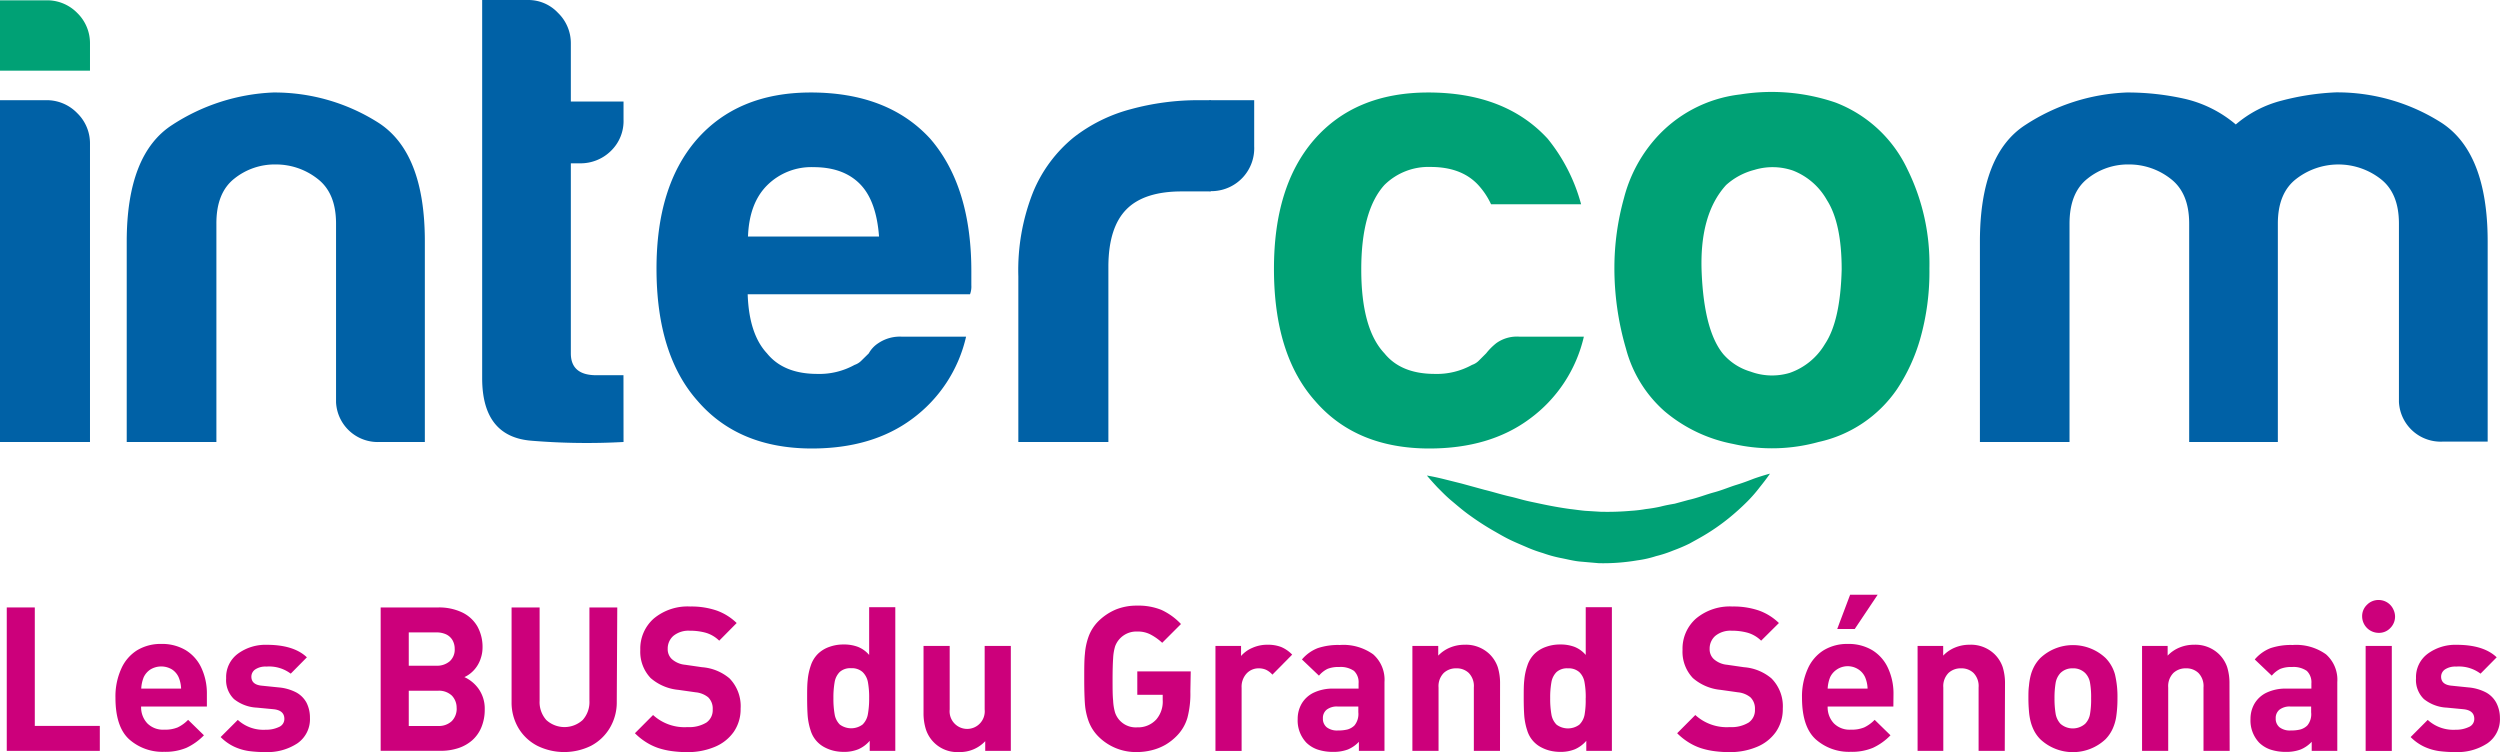
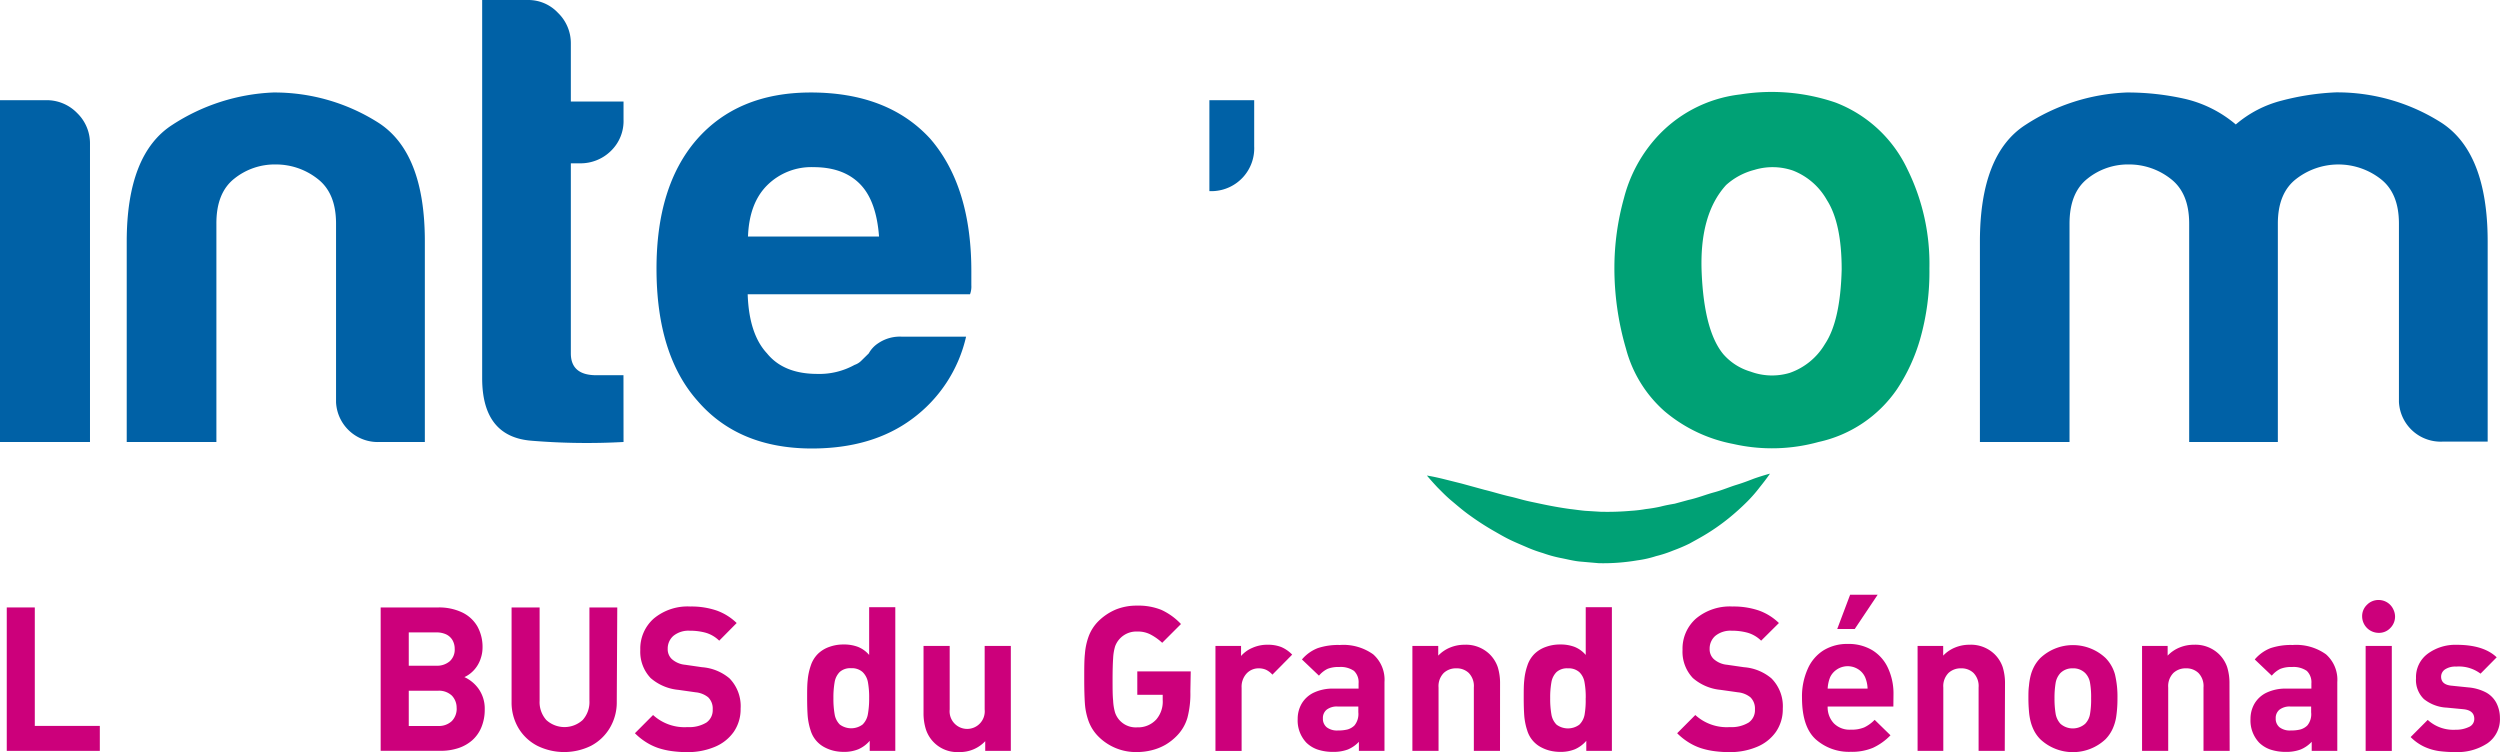
<svg xmlns="http://www.w3.org/2000/svg" id="Calque_1" data-name="Calque 1" viewBox="0 0 399.5 120.19">
  <defs>
    <style>.cls-1{fill:#0061a6;}.cls-2{fill:#00a175;}.cls-3{fill:#cc007b;}</style>
  </defs>
  <path class="cls-1" d="M13.56,21.63H6.17V76.25H20.55V28.61a6.73,6.73,0,0,0-2.06-4.93A6.76,6.76,0,0,0,13.56,21.63Z" transform="translate(-6.17 -5.62)" />
-   <path class="cls-2" d="M18.49,7.67a6.72,6.72,0,0,0-4.93-2H6.17V16.91H20.55V12.6A6.73,6.73,0,0,0,18.49,7.67Z" transform="translate(-6.17 -5.62)" />
  <path class="cls-1" d="M74.06,76.25H66.87a6.68,6.68,0,0,1-7-6.34q0-.33,0-.66V41.35c0-3.29-1-5.68-3-7.19a10.76,10.76,0,0,0-6.68-2.26,10.3,10.3,0,0,0-6.57,2.26c-1.92,1.51-2.88,3.9-2.87,7.19v34.9H26.42v-32q0-14,7.29-18.68A31.94,31.94,0,0,1,49.83,20.4a30.93,30.93,0,0,1,16.63,4.72q7.61,4.72,7.6,19.09Z" transform="translate(-6.17 -5.62)" />
  <path class="cls-1" d="M105.81,76.25a107.35,107.35,0,0,1-14.68-.2q-7.91-.61-7.91-10V5.62h7.39a6.48,6.48,0,0,1,4.72,2.05,6.73,6.73,0,0,1,2.06,4.93v9.24h8.42v2.88a6.63,6.63,0,0,1-2,5,6.91,6.91,0,0,1-4.93,2H97.39V62.09c0,2.33,1.37,3.5,4.1,3.49h4.31Z" transform="translate(-6.17 -5.62)" />
  <path class="cls-1" d="M150.29,59.42h10.26a22.52,22.52,0,0,1-8.62,13.14q-6.36,4.72-16,4.73-11.72,0-18.28-7.6-6.57-7.39-6.57-21.15,0-13.14,6.36-20.54,6.59-7.59,18.28-7.6,12.33,0,19.1,7.39,6.57,7.6,6.57,21.15V51.2a3.53,3.53,0,0,1-.21,1.44H125.65q.21,6.36,3.08,9.44c1.77,2.19,4.44,3.28,8,3.29a11.63,11.63,0,0,0,6-1.44,2.81,2.81,0,0,0,1.13-.72L145,62.09a4.57,4.57,0,0,1,1.54-1.64A6.15,6.15,0,0,1,150.29,59.42Zm-24.65-16h21q-.41-5.54-2.87-8.21-2.67-2.88-7.6-2.88a10,10,0,0,0-7.39,2.88q-2.88,2.85-3.08,8.19Z" transform="translate(-6.17 -5.62)" />
-   <path class="cls-1" d="M168.9,76.25V49.77a33.81,33.81,0,0,1,2.36-13.45,22.18,22.18,0,0,1,6.47-8.73,25.34,25.34,0,0,1,9.14-4.52,40.88,40.88,0,0,1,10.78-1.44h2V36.21H195q-6,0-8.83,2.87t-2.88,9V76.25Z" transform="translate(-6.17 -5.62)" />
-   <path class="cls-2" d="M249,59.42h10.27a22.54,22.54,0,0,1-8.67,13.14q-6.36,4.72-16,4.73-11.72,0-18.28-7.6-6.58-7.39-6.57-21.15,0-13.14,6.37-20.54,6.57-7.59,18.27-7.6,12.31,0,19.1,7.39a28.21,28.21,0,0,1,5.34,10.47H244.44a12,12,0,0,0-2.05-3.08q-2.67-2.88-7.6-2.88a10,10,0,0,0-7.39,2.88q-3.71,4.11-3.7,13.55t3.7,13.35c1.77,2.19,4.44,3.28,8,3.29a11.63,11.63,0,0,0,6-1.44,2.81,2.81,0,0,0,1.13-.72l1.13-1.13a9.79,9.79,0,0,1,1.64-1.64A5.68,5.68,0,0,1,249,59.42Z" transform="translate(-6.17 -5.62)" />
  <path class="cls-2" d="M272.16,71.33a20.21,20.21,0,0,1-6.16-10,45.75,45.75,0,0,1-1.85-13,41.57,41.57,0,0,1,1.54-11.09A23,23,0,0,1,270.51,28a21.32,21.32,0,0,1,13.76-7.29A31.63,31.63,0,0,1,299.47,22,21,21,0,0,1,311,32.72a34.08,34.08,0,0,1,3.49,15.81A39.21,39.21,0,0,1,313,59.83a28.82,28.82,0,0,1-3.7,8,20.47,20.47,0,0,1-12.53,8.42,27.91,27.91,0,0,1-13.65.31A23.88,23.88,0,0,1,272.16,71.33ZM282,35.19q-4.31,4.73-3.9,14.07t3.49,13A9.22,9.22,0,0,0,285.9,65a9.87,9.87,0,0,0,6.26.21,10.55,10.55,0,0,0,5.64-4.62q2.47-3.7,2.67-11.91,0-7.4-2.36-11.09a10.65,10.65,0,0,0-5.44-4.72,10,10,0,0,0-6.16-.1A10.71,10.71,0,0,0,282,35.19Z" transform="translate(-6.17 -5.62)" />
  <path class="cls-1" d="M370.2,76.25H356V41.35c0-3.29-1-5.68-3-7.19a10.75,10.75,0,0,0-6.67-2.26,10.3,10.3,0,0,0-6.57,2.26c-1.92,1.51-2.88,3.9-2.88,7.19v34.9H322.56v-32q0-14,7.29-18.68A31.85,31.85,0,0,1,346,20.4a41.58,41.58,0,0,1,9.24,1,19.32,19.32,0,0,1,8.21,4.11,18.1,18.1,0,0,1,7.29-3.8,40.78,40.78,0,0,1,8.72-1.33A31,31,0,0,1,396.1,25.1q7.59,4.72,7.6,19.09v32h-7.18a6.68,6.68,0,0,1-7-6.34q0-.33,0-.66V41.35c0-3.29-1-5.68-3-7.19a11,11,0,0,0-13.35,0c-2,1.51-3,3.9-3,7.19v34.9Z" transform="translate(-6.17 -5.62)" />
  <path class="cls-1" d="M206.59,21.63V29a6.85,6.85,0,0,1-6.53,7.16q-.31,0-.63,0V21.63" transform="translate(-6.17 -5.62)" />
  <path class="cls-3" d="M22.12,125.61H7.25V102.69h4.48v18.93H22.12Z" transform="translate(-6.17 -5.62)" />
-   <path class="cls-3" d="M39.23,118.52H28.72a3.74,3.74,0,0,0,1,2.7,3.53,3.53,0,0,0,2.7,1,5.22,5.22,0,0,0,2.14-.36,5.85,5.85,0,0,0,1.67-1.21l2.53,2.47a9.43,9.43,0,0,1-2.8,2,8.73,8.73,0,0,1-3.57.64,8,8,0,0,1-5.58-2c-1.46-1.33-2.19-3.55-2.19-6.64a10.72,10.72,0,0,1,.91-4.6,6.64,6.64,0,0,1,2.57-3,7.27,7.27,0,0,1,3.83-1,7.4,7.4,0,0,1,3.92,1,6.5,6.5,0,0,1,2.52,2.87,9.66,9.66,0,0,1,.86,4.13Zm-4.12-2.86a5.11,5.11,0,0,0-.39-1.81,2.92,2.92,0,0,0-1.06-1.25,3.34,3.34,0,0,0-3.45,0,3,3,0,0,0-1.08,1.25,5.64,5.64,0,0,0-.39,1.81Z" transform="translate(-6.17 -5.62)" />
-   <path class="cls-3" d="M55.7,120.33a4.68,4.68,0,0,1-2,4.07,8.68,8.68,0,0,1-5.12,1.4,18.74,18.74,0,0,1-2.7-.17,8.46,8.46,0,0,1-2.31-.7,7.55,7.55,0,0,1-2.14-1.53l2.74-2.74a6.06,6.06,0,0,0,4.48,1.57,4.65,4.65,0,0,0,2.08-.43,1.38,1.38,0,0,0,.88-1.31c0-.91-.59-1.43-1.76-1.54l-2.64-.25a6.31,6.31,0,0,1-3.65-1.37A4.22,4.22,0,0,1,42.31,114a4.64,4.64,0,0,1,1.88-3.92,7.43,7.43,0,0,1,4.6-1.42q4.32,0,6.42,2l-2.58,2.61a5.75,5.75,0,0,0-3.9-1.13,2.94,2.94,0,0,0-1.78.46,1.4,1.4,0,0,0-.61,1.15c0,.87.58,1.36,1.75,1.45l2.64.27a7.42,7.42,0,0,1,2.76.79,4.07,4.07,0,0,1,1.67,1.67A5.27,5.27,0,0,1,55.7,120.33Z" transform="translate(-6.17 -5.62)" />
  <path class="cls-3" d="M83.63,119a7.25,7.25,0,0,1-.52,2.8,5.63,5.63,0,0,1-1.45,2.09,6.39,6.39,0,0,1-2.22,1.27,8.89,8.89,0,0,1-2.85.44H67V102.69h9.21a8.59,8.59,0,0,1,3.8.79,5.6,5.6,0,0,1,2.44,2.23,6.75,6.75,0,0,1,.83,3.41A5.33,5.33,0,0,1,83,110.8a5,5,0,0,1-1.62,2.4,4.51,4.51,0,0,1-1,.62,5.72,5.72,0,0,1,2.23,1.82A5.47,5.47,0,0,1,83.63,119Zm-4.8-9.68a2.75,2.75,0,0,0-.35-1.4,2.34,2.34,0,0,0-1-.92,3.61,3.61,0,0,0-1.62-.32H71.49V112h4.37a3.11,3.11,0,0,0,2.19-.72,2.51,2.51,0,0,0,.78-2Zm.31,9.46a2.8,2.8,0,0,0-.76-2,3,3,0,0,0-2.23-.78H71.49v5.63h4.67a3,3,0,0,0,2.22-.79,2.83,2.83,0,0,0,.77-2Z" transform="translate(-6.17 -5.62)" />
  <path class="cls-3" d="M104.73,117.75a8,8,0,0,1-1.12,4.21,7.59,7.59,0,0,1-3,2.84,9.7,9.7,0,0,1-8.57,0,7.52,7.52,0,0,1-3-2.8,8,8,0,0,1-1.12-4.21v-15.1h4.48V117.6a4.3,4.3,0,0,0,1.07,3.08,4.31,4.31,0,0,0,5.81,0,4.28,4.28,0,0,0,1.08-3.09V102.69h4.45Z" transform="translate(-6.17 -5.62)" />
  <path class="cls-3" d="M124.52,118.86a6.36,6.36,0,0,1-1.11,3.73,6.91,6.91,0,0,1-3.07,2.4,11.13,11.13,0,0,1-4.34.82,17.68,17.68,0,0,1-2.52-.17,12,12,0,0,1-2.13-.49,9.16,9.16,0,0,1-1.92-.92,10,10,0,0,1-1.8-1.44l2.9-2.91a7.45,7.45,0,0,0,5.53,1.93,5.25,5.25,0,0,0,3-.73,2.4,2.4,0,0,0,1-2.1,2.51,2.51,0,0,0-.72-1.93,3.75,3.75,0,0,0-2-.8l-2.76-.39a7.86,7.86,0,0,1-4.44-1.89,6.1,6.1,0,0,1-1.65-4.51,6.4,6.4,0,0,1,2.16-5,8.44,8.44,0,0,1,5.83-1.92,12.46,12.46,0,0,1,4.2.64,8.87,8.87,0,0,1,3.21,2L121.1,108a5.14,5.14,0,0,0-2.13-1.26,9.3,9.3,0,0,0-2.57-.33,3.82,3.82,0,0,0-2.62.82,2.69,2.69,0,0,0-.91,2.09,2.14,2.14,0,0,0,.67,1.63,3.71,3.71,0,0,0,2.12.9l2.7.39a7.7,7.7,0,0,1,4.38,1.78A6.35,6.35,0,0,1,124.52,118.86Z" transform="translate(-6.17 -5.62)" />
  <path class="cls-3" d="M149.24,125.61h-4.09V124a5.05,5.05,0,0,1-1.84,1.36,6,6,0,0,1-2.32.41,7,7,0,0,1-1.59-.18,6.08,6.08,0,0,1-1.42-.53,4.48,4.48,0,0,1-2.26-2.68,10.27,10.27,0,0,1-.48-2.33c-.06-.78-.09-1.74-.09-2.89s0-2.1.09-2.86a9.61,9.61,0,0,1,.49-2.31,4.68,4.68,0,0,1,1.13-1.87,4.9,4.9,0,0,1,1.79-1.11,6.49,6.49,0,0,1,2.31-.4,6.26,6.26,0,0,1,2.31.38,4.6,4.6,0,0,1,1.79,1.29v-7.63h4.18Zm-4.18-8.41a13.18,13.18,0,0,0-.2-2.59A3,3,0,0,0,144,113a2.57,2.57,0,0,0-1.82-.6,2.51,2.51,0,0,0-1.82.6,3,3,0,0,0-.81,1.6,14,14,0,0,0-.2,2.58,14.28,14.28,0,0,0,.2,2.61,3,3,0,0,0,.82,1.61,3.06,3.06,0,0,0,3.64,0,3,3,0,0,0,.84-1.61,14,14,0,0,0,.21-2.59Z" transform="translate(-6.17 -5.62)" />
  <path class="cls-3" d="M167.7,125.61h-4.09v-1.55a5.54,5.54,0,0,1-4.18,1.74,5.27,5.27,0,0,1-5.29-3.59,8.51,8.51,0,0,1-.39-2.65V108.84h4.18V119a2.81,2.81,0,1,0,5.59,0V108.84h4.18Z" transform="translate(-6.17 -5.62)" />
  <path class="cls-3" d="M196.39,116.15a15,15,0,0,1-.47,4.17,6.84,6.84,0,0,1-1.65,2.84,8.79,8.79,0,0,1-1.82,1.45,8.53,8.53,0,0,1-2.17.88,9.85,9.85,0,0,1-2.42.31,8.46,8.46,0,0,1-6.18-2.5,6.78,6.78,0,0,1-1.55-2.43,10.45,10.45,0,0,1-.59-2.77c-.07-1-.11-2.29-.11-4s0-3,.11-4a10.45,10.45,0,0,1,.59-2.77,6.78,6.78,0,0,1,1.55-2.43,8.9,8.9,0,0,1,2.78-1.87,8.81,8.81,0,0,1,3.4-.63,9.82,9.82,0,0,1,3.9.68,10.15,10.15,0,0,1,3.13,2.26l-3,3A8.64,8.64,0,0,0,190,107a4.36,4.36,0,0,0-2.1-.46,3.6,3.6,0,0,0-3.54,2.38,7.94,7.94,0,0,0-.31,1.88c-.06.84-.09,2-.09,3.4s0,2.56.09,3.4a8.2,8.2,0,0,0,.31,1.9,3.48,3.48,0,0,0,3.54,2.35,3.93,3.93,0,0,0,3.07-1.29,4.39,4.39,0,0,0,1-3.11v-.8h-4.06v-3.74h8.54Z" transform="translate(-6.17 -5.62)" />
  <path class="cls-3" d="M212.66,110.23l-3.16,3.2a3.27,3.27,0,0,0-1-.77,2.83,2.83,0,0,0-1.22-.24,2.6,2.6,0,0,0-1.89.81,3.11,3.11,0,0,0-.81,2.29v10.1H200.4V108.84h4.09v1.61a4.88,4.88,0,0,1,1.76-1.28,5.77,5.77,0,0,1,2.45-.52,5.88,5.88,0,0,1,2.2.36A5.35,5.35,0,0,1,212.66,110.23Z" transform="translate(-6.17 -5.62)" />
  <path class="cls-3" d="M227.41,125.61h-4.09v-1.45a5.09,5.09,0,0,1-1.77,1.23,6.47,6.47,0,0,1-2.35.38,7.67,7.67,0,0,1-2.47-.37,4.77,4.77,0,0,1-1.81-1.11,5.15,5.15,0,0,1-1.38-3.77,4.83,4.83,0,0,1,.64-2.46,4.45,4.45,0,0,1,1.92-1.75,7.07,7.07,0,0,1,3.17-.65h4v-.83a2.5,2.5,0,0,0-.73-2,3.72,3.72,0,0,0-2.38-.62,4.55,4.55,0,0,0-1.86.3,4.2,4.2,0,0,0-1.36,1.08L214.22,111a6.35,6.35,0,0,1,2.53-1.81,10.28,10.28,0,0,1,3.52-.5,8.17,8.17,0,0,1,5.33,1.49,5.4,5.4,0,0,1,1.81,4.43Zm-4.18-6.18v-.91h-3.32a2.67,2.67,0,0,0-1.73.5,1.7,1.7,0,0,0-.61,1.4,1.75,1.75,0,0,0,.61,1.42,2.7,2.7,0,0,0,1.8.51,6,6,0,0,0,1.52-.16,2.59,2.59,0,0,0,1.12-.65,2.89,2.89,0,0,0,.61-2.1Z" transform="translate(-6.17 -5.62)" />
  <path class="cls-3" d="M245.87,125.61h-4.18V115.48a3,3,0,0,0-.81-2.32,2.78,2.78,0,0,0-2-.74,2.84,2.84,0,0,0-2,.74,3,3,0,0,0-.83,2.32v10.13h-4.18V108.84H236v1.55a5.44,5.44,0,0,1,1.89-1.29,6,6,0,0,1,2.29-.45,5.44,5.44,0,0,1,4,1.48,5.3,5.3,0,0,1,1.33,2.09,8.66,8.66,0,0,1,.37,2.67Z" transform="translate(-6.17 -5.62)" />
  <path class="cls-3" d="M263.75,125.61h-4.09V124a5.05,5.05,0,0,1-1.84,1.36,6,6,0,0,1-2.32.41,7,7,0,0,1-1.59-.18,6.08,6.08,0,0,1-1.42-.53,4.48,4.48,0,0,1-2.26-2.68,10.27,10.27,0,0,1-.48-2.33c-.06-.78-.09-1.74-.09-2.89s0-2.1.09-2.86a9.61,9.61,0,0,1,.49-2.31,4.68,4.68,0,0,1,1.13-1.87,4.9,4.9,0,0,1,1.79-1.11,6.49,6.49,0,0,1,2.31-.4,6.26,6.26,0,0,1,2.31.38,4.6,4.6,0,0,1,1.79,1.29v-7.63h4.18Zm-4.18-8.41a13.18,13.18,0,0,0-.2-2.59,2.89,2.89,0,0,0-.83-1.59,2.57,2.57,0,0,0-1.82-.6,2.51,2.51,0,0,0-1.82.6,3,3,0,0,0-.81,1.6,14,14,0,0,0-.2,2.58,14.28,14.28,0,0,0,.2,2.61,3,3,0,0,0,.82,1.61,3.06,3.06,0,0,0,3.64,0,3,3,0,0,0,.84-1.61,13.42,13.42,0,0,0,.17-2.61Z" transform="translate(-6.17 -5.62)" />
  <path class="cls-3" d="M291.06,118.86a6.36,6.36,0,0,1-1.11,3.73,6.91,6.91,0,0,1-3.07,2.4,11.08,11.08,0,0,1-4.33.82,17.68,17.68,0,0,1-2.52-.17,12,12,0,0,1-2.13-.49,9.16,9.16,0,0,1-1.92-.92,10,10,0,0,1-1.8-1.44l2.9-2.91a7.45,7.45,0,0,0,5.53,1.93,5.25,5.25,0,0,0,3-.73,2.4,2.4,0,0,0,1-2.1,2.51,2.51,0,0,0-.72-1.93,3.75,3.75,0,0,0-2-.8l-2.76-.39a7.86,7.86,0,0,1-4.44-1.89,6.1,6.1,0,0,1-1.65-4.51,6.4,6.4,0,0,1,2.16-5,8.44,8.44,0,0,1,5.83-1.92,12.46,12.46,0,0,1,4.2.64,8.87,8.87,0,0,1,3.21,2L287.6,108a5.14,5.14,0,0,0-2.13-1.26,9.3,9.3,0,0,0-2.57-.33,3.82,3.82,0,0,0-2.62.82,2.69,2.69,0,0,0-.91,2.09,2.14,2.14,0,0,0,.67,1.63,3.71,3.71,0,0,0,2.12.9l2.7.39a7.7,7.7,0,0,1,4.38,1.78A6.31,6.31,0,0,1,291.06,118.86Z" transform="translate(-6.17 -5.62)" />
  <path class="cls-3" d="M308.73,118.52h-10.5a3.74,3.74,0,0,0,1,2.7,3.53,3.53,0,0,0,2.7,1,5.22,5.22,0,0,0,2.14-.36,5.85,5.85,0,0,0,1.67-1.21l2.53,2.47a9.43,9.43,0,0,1-2.8,2,8.73,8.73,0,0,1-3.57.64,8,8,0,0,1-5.58-2c-1.46-1.33-2.19-3.55-2.19-6.64a10.72,10.72,0,0,1,.91-4.6,6.64,6.64,0,0,1,2.57-3,7.27,7.27,0,0,1,3.83-1,7.4,7.4,0,0,1,3.92,1,6.5,6.5,0,0,1,2.52,2.87,9.67,9.67,0,0,1,.87,4.13Zm-4.12-2.86a5.11,5.11,0,0,0-.39-1.81,2.92,2.92,0,0,0-1.06-1.25,3.13,3.13,0,0,0-4.33.87,2.82,2.82,0,0,0-.21.38,5.64,5.64,0,0,0-.39,1.81Zm1.61-15-3.66,5.47h-2.8l2.06-5.47Z" transform="translate(-6.17 -5.62)" />
  <path class="cls-3" d="M326.53,125.61h-4.18V115.48a3,3,0,0,0-.81-2.32,2.78,2.78,0,0,0-2-.74,2.84,2.84,0,0,0-2,.74,3,3,0,0,0-.83,2.32v10.13H312.6V108.84h4.09v1.55a5.44,5.44,0,0,1,1.89-1.29,6,6,0,0,1,2.29-.45,5.44,5.44,0,0,1,4,1.48,5.3,5.3,0,0,1,1.33,2.09,8.66,8.66,0,0,1,.37,2.67Z" transform="translate(-6.17 -5.62)" />
  <path class="cls-3" d="M344.54,117.2a19.29,19.29,0,0,1-.17,2.74,7.43,7.43,0,0,1-.59,2.12,5.89,5.89,0,0,1-1.15,1.69,7.61,7.61,0,0,1-10.42,0,5.64,5.64,0,0,1-.91-1.21,7,7,0,0,1-.59-1.45,9.46,9.46,0,0,1-.31-1.83c-.06-.67-.09-1.35-.09-2.05s0-1.38.09-2a9.86,9.86,0,0,1,.31-1.79,6.63,6.63,0,0,1,.59-1.43,6,6,0,0,1,.92-1.22,7.61,7.61,0,0,1,10.42,0,6.06,6.06,0,0,1,1.5,2.61A15.29,15.29,0,0,1,344.54,117.2Zm-4.21,0a13.2,13.2,0,0,0-.18-2.51,2.88,2.88,0,0,0-.78-1.53,2.7,2.7,0,0,0-2-.74,2.66,2.66,0,0,0-1.93.74,3.06,3.06,0,0,0-.78,1.59,14.36,14.36,0,0,0-.18,2.45,14.71,14.71,0,0,0,.18,2.48,3.16,3.16,0,0,0,.78,1.61,3,3,0,0,0,3.93,0,2.91,2.91,0,0,0,.78-1.54,13.62,13.62,0,0,0,.18-2.55Z" transform="translate(-6.17 -5.62)" />
  <path class="cls-3" d="M362.47,125.61h-4.18V115.48a3,3,0,0,0-.81-2.32,2.78,2.78,0,0,0-2-.74,2.84,2.84,0,0,0-2,.74,3,3,0,0,0-.83,2.32v10.13h-4.18V108.84h4.09v1.55a5.44,5.44,0,0,1,1.89-1.29,6,6,0,0,1,2.29-.45,5.44,5.44,0,0,1,4,1.48,5.3,5.3,0,0,1,1.33,2.09,8.66,8.66,0,0,1,.37,2.67Z" transform="translate(-6.17 -5.62)" />
  <path class="cls-3" d="M379.67,125.61h-4.09v-1.45a5.09,5.09,0,0,1-1.77,1.23,6.47,6.47,0,0,1-2.35.38,7.67,7.67,0,0,1-2.47-.37,4.77,4.77,0,0,1-1.81-1.11,5.15,5.15,0,0,1-1.38-3.77,4.83,4.83,0,0,1,.64-2.46,4.45,4.45,0,0,1,1.92-1.75,7.07,7.07,0,0,1,3.17-.65h4v-.83a2.53,2.53,0,0,0-.73-2,3.72,3.72,0,0,0-2.38-.62,4.55,4.55,0,0,0-1.86.3,4.2,4.2,0,0,0-1.36,1.08L366.48,111a6.35,6.35,0,0,1,2.53-1.81,10.28,10.28,0,0,1,3.52-.5,8.17,8.17,0,0,1,5.33,1.49,5.4,5.4,0,0,1,1.81,4.43Zm-4.18-6.18v-.91h-3.32a2.67,2.67,0,0,0-1.73.5,1.7,1.7,0,0,0-.61,1.4,1.75,1.75,0,0,0,.61,1.42,2.7,2.7,0,0,0,1.8.51,6.08,6.08,0,0,0,1.53-.16,2.59,2.59,0,0,0,1.12-.65,2.84,2.84,0,0,0,.6-2.1Z" transform="translate(-6.17 -5.62)" />
  <path class="cls-3" d="M388.9,104.11a2.57,2.57,0,0,1-.76,1.87,2.46,2.46,0,0,1-1.86.77,2.65,2.65,0,0,1-2.64-2.64,2.49,2.49,0,0,1,.78-1.85,2.54,2.54,0,0,1,1.86-.76,2.58,2.58,0,0,1,2.38,1.58A2.59,2.59,0,0,1,388.9,104.11Zm-.52,21.51H384.2V108.84h4.18Z" transform="translate(-6.17 -5.62)" />
  <path class="cls-3" d="M405.66,120.33a4.68,4.68,0,0,1-2,4.07,8.68,8.68,0,0,1-5.12,1.4,18.74,18.74,0,0,1-2.7-.17,8.46,8.46,0,0,1-2.31-.7,7.55,7.55,0,0,1-2.14-1.53l2.73-2.74a6.06,6.06,0,0,0,4.48,1.57,4.65,4.65,0,0,0,2.08-.43,1.38,1.38,0,0,0,.88-1.31c0-.91-.59-1.43-1.76-1.54l-2.64-.25a6.31,6.31,0,0,1-3.65-1.37,4.23,4.23,0,0,1-1.26-3.33,4.64,4.64,0,0,1,1.88-3.92,7.43,7.43,0,0,1,4.6-1.42q4.32,0,6.41,2l-2.58,2.61a5.75,5.75,0,0,0-3.9-1.13,3,3,0,0,0-1.79.46,1.4,1.4,0,0,0-.61,1.15c0,.87.58,1.36,1.75,1.45l2.64.27a7.42,7.42,0,0,1,2.76.79,4.07,4.07,0,0,1,1.67,1.67A5.28,5.28,0,0,1,405.66,120.33Z" transform="translate(-6.17 -5.62)" />
  <path class="cls-2" d="M234.19,81.61s1,.15,2.62.55l2.92.73,3.65,1c1.34.32,2.74.78,4.24,1.11.75.17,1.49.4,2.27.59s1.55.34,2.34.51c1.58.34,3.2.64,4.82.86.81.09,1.63.22,2.44.29l2.45.15a43.48,43.48,0,0,0,4.84-.15,21.16,21.16,0,0,0,2.38-.28,22.84,22.84,0,0,0,2.34-.39c.77-.2,1.52-.34,2.29-.47l2.2-.6c1.47-.32,2.8-.87,4.11-1.22s2.46-.86,3.55-1.19,2-.69,2.81-1c1.58-.55,2.55-.79,2.55-.79s-.54.82-1.61,2.14a23,23,0,0,1-2,2.3,38.48,38.48,0,0,1-3,2.7,33.2,33.2,0,0,1-3.93,2.73c-.74.44-1.52.86-2.31,1.3a26.32,26.32,0,0,1-2.58,1.1,19.22,19.22,0,0,1-2.78.91,16.58,16.58,0,0,1-2.95.67,32.8,32.8,0,0,1-6.18.46l-3.09-.27c-1-.1-2-.37-3-.56a20.18,20.18,0,0,1-2.86-.79A21.58,21.58,0,0,1,250,93c-.86-.37-1.7-.72-2.51-1.11s-1.55-.82-2.28-1.24a42.18,42.18,0,0,1-4-2.55c-1.19-.83-2.2-1.72-3.1-2.47s-1.6-1.5-2.2-2.09C234.82,82.38,234.19,81.61,234.19,81.61Z" transform="translate(-6.17 -5.62)" />
</svg>